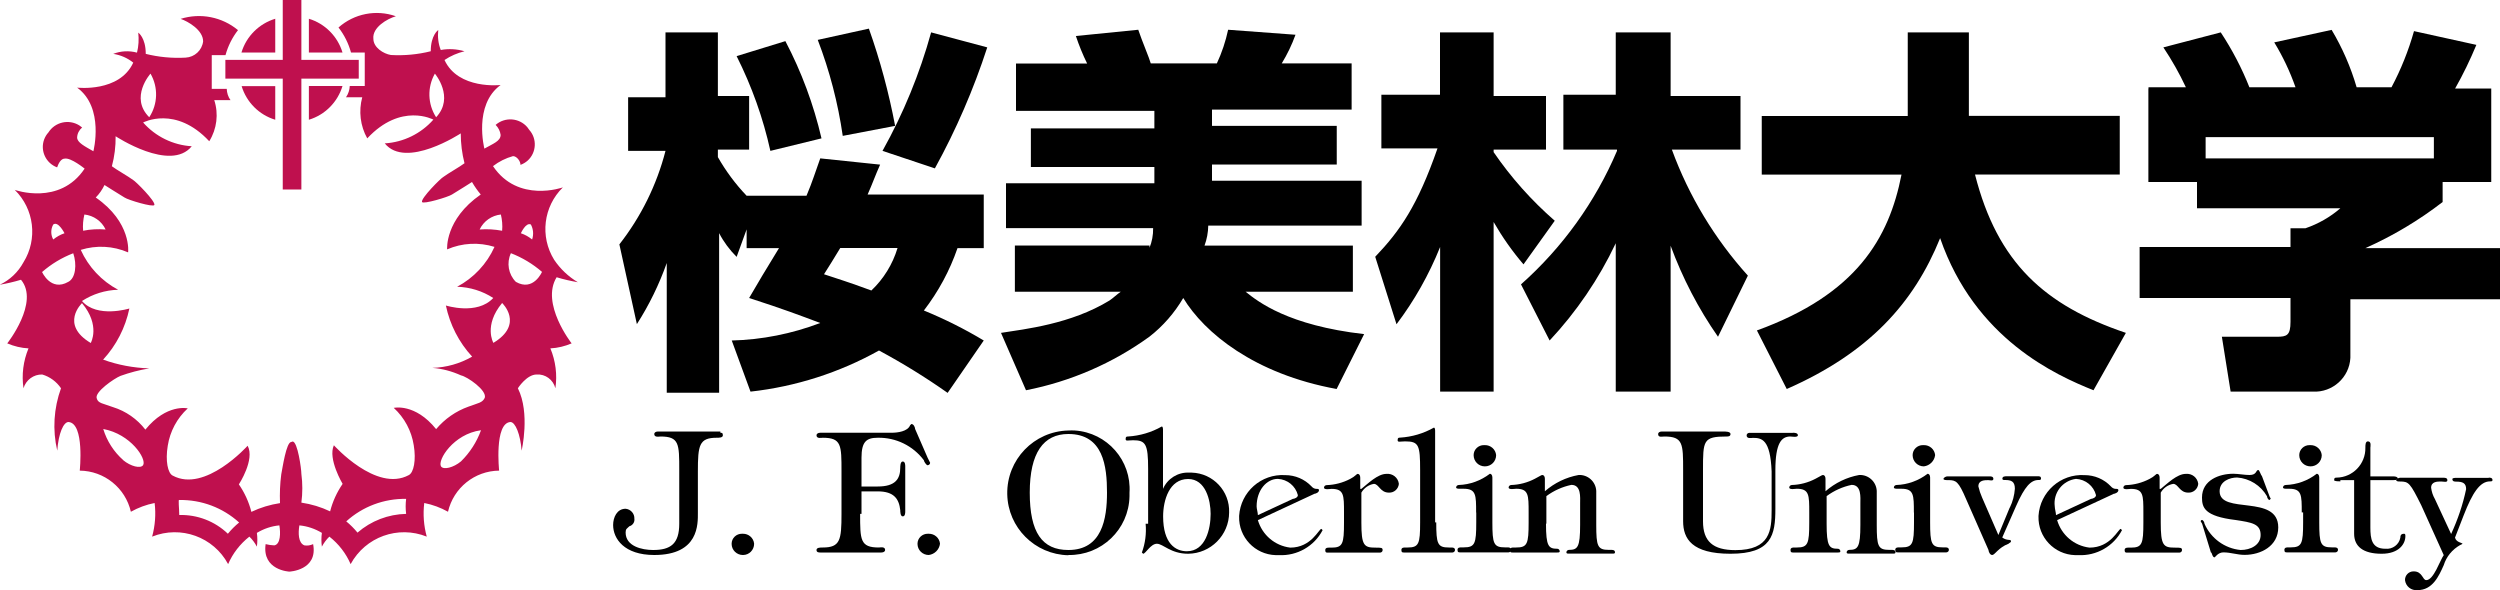
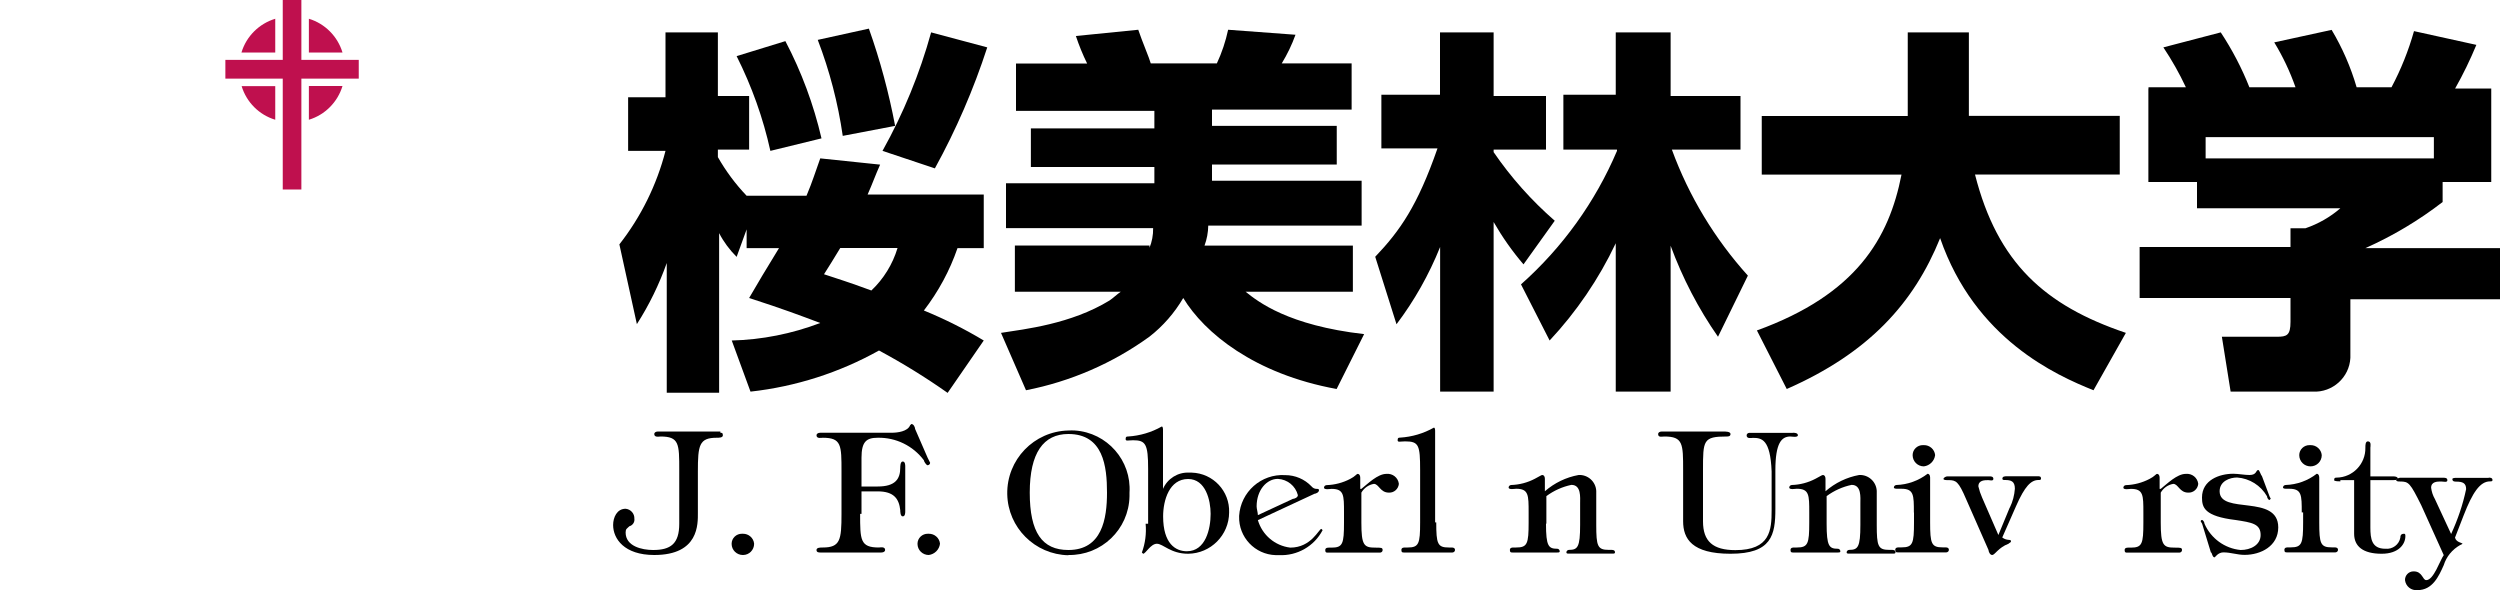
<svg xmlns="http://www.w3.org/2000/svg" id="_レイヤー_2" data-name="レイヤー_2" width="200" height="47.21" viewBox="0 0 200 47.21">
  <g id="_レイヤー_1-2" data-name="レイヤー_1">
    <g>
      <polygon points="28.7 4.79 24.11 4.79 24.11 0 22.62 0 22.62 4.79 18.03 4.79 18.03 6.29 22.62 6.29 22.62 15.16 24.11 15.16 24.11 6.29 28.7 6.29 28.7 4.79" fill="#bf104e" />
      <path d="M24.71,6.88h2.69c-.39,1.29-1.4,2.31-2.69,2.7v-2.7Z" fill="#bf104e" />
      <path d="M24.71,1.5c1.29.39,2.3,1.41,2.69,2.7h-2.69V1.5Z" fill="#bf104e" />
      <path d="M19.32,4.19c.39-1.29,1.41-2.3,2.7-2.69v2.7h-2.7Z" fill="#bf104e" />
      <path d="M22.02,6.88v2.7c-1.29-.39-2.3-1.4-2.69-2.69h2.69Z" fill="#bf104e" />
-       <path d="M23.41,35.32c.4,0,.7,2.2.7,2.59.1.76.1,1.54,0,2.3.8.12,1.57.35,2.3.7.2-.79.54-1.53,1-2.2,0,0-1.2-2-.7-3.09,0,0,3.39,3.79,5.99,2.39.4-.2.6-1.2.4-2.39-.18-1.15-.74-2.2-1.6-2.99,0,0,1.7-.4,3.39,1.7.69-.82,1.58-1.44,2.59-1.8.8-.3,1.1-.3,1.3-.7.2-.6-1.4-1.7-1.9-1.8-.73-.33-1.5-.54-2.3-.6,1.12-.03,2.22-.34,3.19-.9-1.06-1.15-1.78-2.56-2.1-4.09,0,0,2.5.8,3.79-.6-.86-.56-1.86-.87-2.89-.9,1.32-.7,2.38-1.83,2.99-3.19-1.25-.39-2.59-.32-3.79.2,0,0-.2-2.39,2.69-4.39-.26-.31-.5-.65-.7-1,0,0-1.1.7-1.6,1-.3.2-2.3.8-2.4.6-.1-.3,1.5-1.9,1.7-2,.4-.3,1.3-.8,1.7-1.1-.2-.78-.3-1.59-.3-2.39,0,0-4.39,2.89-6.08.8,1.5-.09,2.9-.78,3.89-1.9,0,0-2.59-1.4-5.29,1.5-.56-1-.7-2.18-.4-3.29h-1.3c.18-.26.29-.58.3-.9h1.2v-2.68h-1.1c-.2-.73-.54-1.41-1-2,1.25-1.11,3.01-1.46,4.59-.9-.7.2-1.9.9-1.8,1.8,0,.7.8,1.2,1.4,1.3,1.07.06,2.15-.04,3.19-.3,0-1.3.6-1.7.6-1.7-.06.54,0,1.09.2,1.6.63-.12,1.28-.08,1.9.1-.57.14-1.11.37-1.6.7,1.1,2.39,4.49,2,4.49,2-2.2,1.6-1.3,5.09-1.3,5.09.7-.4,1.3-.6,1.3-1.1-.04-.3-.18-.58-.4-.8.75-.65,1.88-.57,2.53.18.06.07.11.14.16.22.64.71.58,1.82-.13,2.46-.17.15-.36.26-.57.34,0-.3-.3-.7-.6-.7-.58.16-1.12.43-1.6.8,2,2.99,5.59,1.7,5.59,1.7-1.56,1.53-1.85,3.93-.7,5.79.49.73,1.14,1.35,1.9,1.8-.57-.1-1.14-.23-1.7-.4-1.3,2.1,1.2,5.29,1.2,5.29-.54.23-1.11.37-1.7.4.42,1.01.56,2.11.4,3.19-.17-.68-.8-1.15-1.5-1.1-.8,0-1.5,1.1-1.5,1.1,1,2,.3,4.99.3,4.99-.1-1.3-.5-2.29-.9-2.29-1.3.1-.9,3.89-.9,3.89-1.96.02-3.65,1.38-4.09,3.29-.59-.33-1.23-.57-1.9-.7-.11.9-.04,1.82.2,2.69-2.29-.92-4.91.02-6.09,2.2-.37-.86-.96-1.62-1.7-2.2-.24.23-.44.5-.6.8-.05-.36-.05-.74,0-1.1-.55-.33-1.16-.54-1.8-.6-.1.6-.1,1.4.4,1.6.24.04.48,0,.7-.1.4,2.1-1.9,2.2-1.9,2.2,0,0-2.2-.1-1.9-2.2.23.06.46.09.7.1.5-.1.5-1,.4-1.6-.64.06-1.25.27-1.8.6.05.36.05.74,0,1.1-.16-.3-.36-.57-.6-.8-.74.58-1.33,1.34-1.7,2.2-1.17-2.18-3.79-3.12-6.08-2.2.24-.88.31-1.79.2-2.69-.67.13-1.31.37-1.9.7-.44-1.91-2.13-3.27-4.09-3.29,0,0,.4-3.79-.9-3.89-.4,0-.8.9-.9,2.29-.39-1.66-.28-3.39.3-4.99-.36-.53-.89-.92-1.5-1.1-.69-.02-1.31.44-1.5,1.1-.16-1.08-.02-2.18.4-3.19-.59-.03-1.16-.17-1.7-.4,0,0,2.6-3.29,1.1-5.09-.56.17-1.13.3-1.7.4.81-.38,1.47-1.01,1.9-1.8,1.15-1.85.86-4.26-.7-5.79,0,0,3.59,1.3,5.59-1.7,0,0-1.1-.9-1.6-.8-.3,0-.5.4-.6.7-.9-.33-1.37-1.33-1.04-2.23.08-.21.19-.4.34-.56.53-.84,1.63-1.09,2.47-.57.08.05.16.11.23.17-.24.2-.39.49-.4.8,0,.4.6.7,1.3,1.1,0,0,.9-3.49-1.3-5.09,0,0,3.39.4,4.49-2-.46-.37-1.01-.61-1.6-.7.61-.24,1.27-.27,1.9-.1.13-.52.16-1.06.1-1.6,0,0,.6.4.6,1.7,1.04.26,2.12.36,3.19.3.72-.04,1.31-.58,1.4-1.3,0-.9-1.2-1.6-1.8-1.8,1.58-.5,3.31-.16,4.59.9-.46.59-.8,1.27-1,2h-1.1v2.7h1.2c.01.32.11.64.3.9h-1.3c.36,1.1.21,2.31-.4,3.29-2.69-2.89-5.29-1.5-5.29-1.5.99,1.12,2.39,1.81,3.89,1.9-1.7,2.1-6.09-.8-6.09-.8.01.81-.09,1.62-.3,2.4.4.3,1.3.8,1.7,1.1.2.1,1.8,1.7,1.7,2-.1.2-2.1-.4-2.39-.6-.5-.3-1.6-1-1.6-1-.18.37-.41.71-.7,1,2.89,2,2.59,4.39,2.59,4.39-1.2-.52-2.54-.59-3.79-.2.62,1.37,1.67,2.49,2.99,3.19-1.03.03-2.03.34-2.89.9,1.2,1.4,3.79.6,3.79.6-.32,1.53-1.04,2.94-2.1,4.09,1.19.43,2.43.66,3.69.7-.78.13-1.55.33-2.3.6-.5.2-2.1,1.3-1.9,1.8.1.4.5.4,1.3.7,1.03.32,1.93.95,2.59,1.8,1.7-2.1,3.39-1.7,3.39-1.7-.86.79-1.42,1.84-1.6,2.99-.2,1.2,0,2.2.4,2.39,2.59,1.4,5.99-2.39,5.99-2.39.6,1.1-.7,3.09-.7,3.09.46.67.8,1.41,1,2.2.73-.35,1.5-.58,2.29-.7-.03-.77,0-1.54.1-2.3.1-.5.4-2.59.8-2.59l.08-.03ZM34.79,5.89c-.62,1.09-.58,2.44.1,3.49,1.5-1.6-.1-3.49-.1-3.49M42.47,17.96c-.4-.2-.8.7-.8.7.33.11.63.28.9.5.13-.4.1-.83-.1-1.2M40.17,18.46c.04-.44,0-.87-.1-1.3-.74.08-1.38.53-1.7,1.2.6-.05,1.21-.01,1.8.1M40.87,20.26c-.36.77-.2,1.69.4,2.29,1.4.8,2.09-.8,2.09-.8-.74-.64-1.59-1.15-2.5-1.5M40.17,24.24c-1.5,1.8-.7,3.19-.7,3.19,2.49-1.5.7-3.19.7-3.19M38.47,34.42c-2.2.3-3.49,2.4-3.19,2.89.2.3,1,.1,1.6-.4.71-.7,1.26-1.55,1.6-2.49M32.49,39.91c-1.77-.03-3.48.61-4.79,1.8.33.27.63.57.9.9,1.08-.94,2.46-1.47,3.89-1.5-.05-.4-.05-.8,0-1.2M11.94,9.38c.69-1.05.73-2.4.1-3.49,0,0-1.7,1.9-.1,3.49M4.26,19.16c.27-.22.57-.39.9-.5,0,0-.5-1-.9-.7-.21.37-.21.83,0,1.2M8.45,18.36c-.32-.67-.96-1.12-1.7-1.2-.1.43-.14.86-.1,1.3.59-.12,1.2-.15,1.8-.1M3.36,21.75s.7,1.6,2.1.8c.6-.3.7-1.4.4-2.29-.91.35-1.76.86-2.49,1.5M7.26,27.44s.8-1.4-.7-3.19c0,0-1.8,1.7.7,3.19M9.85,36.81c.6.5,1.4.7,1.6.4.3-.5-1-2.49-3.19-2.89.29.96.85,1.83,1.6,2.49M14.34,41.2c1.45-.04,2.85.5,3.89,1.5.27-.33.57-.63.9-.9-1.31-1.19-3.02-1.83-4.79-1.8-.1-.1,0,.7,0,1.2" fill="#bf104e" />
      <path d="M57.63,34.62c.1,0,.2,0,.2.2s-.3.2-.5.2c-1.4,0-1.5.6-1.5,2.7v3.29c0,.9.1,3.39-3.49,3.39-2.4,0-3.29-1.3-3.29-2.4,0-.6.3-1.3,1-1.3.41.04.72.39.7.8.04.27-.14.53-.4.6-.2.2-.3.2-.3.5,0,1.1,1.3,1.4,2.2,1.4,1.4,0,2.09-.5,2.09-2.1v-4.29c0-2.1,0-2.69-1.5-2.69-.1,0-.5.1-.5-.2,0-.1.1-.2.3-.2h4.99v.1Z" />
      <path d="M59.43,44.4c-.49,0-.9-.39-.9-.89,0,0,0,0,0-.01,0-.45.38-.81.83-.8.02,0,.05,0,.07,0,.46-.01.86.34.9.8,0,.49-.39.9-.89.9,0,0,0,0-.01,0" />
      <path d="M68.81,41.1c0,2.1,0,2.7,1.5,2.7.1,0,.5-.1.5.2,0,.1-.1.2-.3.2h-4.89c-.1,0-.3,0-.3-.2s.3-.2.5-.2c1.4,0,1.5-.6,1.5-2.69v-3.4c0-2.1,0-2.69-1.5-2.69-.1,0-.5.1-.5-.2,0-.1.1-.2.3-.2h5.69c.5,0,1.3-.1,1.5-.6l.1-.1c.2,0,.3.3.3.4l1,2.3.2.4c0,.11-.09.19-.2.2-.1,0-.3-.3-.3-.4-.87-1.16-2.24-1.83-3.69-1.8-.9,0-1.3.3-1.3,1.6v2.3h1.3c1.4,0,1.8-.6,1.8-1.5,0-.1,0-.5.2-.5s.2.3.2.4v3.59c0,.1,0,.4-.2.4s-.2-.4-.2-.5c-.1-.9-.5-1.5-1.8-1.5h-1.3v1.8h-.11Z" />
      <path d="M74.3,44.4c-.49,0-.9-.39-.9-.89,0,0,0,0,0-.01,0-.45.38-.81.83-.8.02,0,.05,0,.07,0,.46-.01.86.34.9.8-.06.47-.43.84-.9.9" />
      <path d="M85.47,44.4c2.65.05,4.84-2.05,4.89-4.7,0-.09,0-.19,0-.28.17-2.58-1.79-4.81-4.37-4.98-.17-.01-.35-.01-.52,0-2.75.06-4.94,2.33-4.89,5.09.05,2.68,2.21,4.83,4.89,4.89M88.56,39.41c0,2.1-.4,4.59-3.09,4.59-2.1,0-3.09-1.4-3.09-4.59s1.1-4.69,3.09-4.69c2.8,0,3.09,2.59,3.09,4.69" />
      <path d="M91.65,41.9c.07.78-.03,1.57-.3,2.3l.1.1c.2,0,.6-.8,1.1-.8s1.1.8,2.5.8c1.81-.02,3.27-1.49,3.28-3.3.06-1.71-1.28-3.14-2.99-3.19-.07,0-.14,0-.2,0-.9-.05-1.74.47-2.1,1.3h0v-4.69c0-.1,0-.3-.1-.3-.82.47-1.75.74-2.69.8-.1,0-.2,0-.2.2s.2.1.6.1c1,0,1.2.3,1.2,2.29v4.39h-.2ZM94.95,44.1c-.9,0-1.9-.6-1.9-2.79,0-1.3.5-2.99,2-2.99,1.4,0,1.8,1.7,1.8,2.79,0,1.2-.4,2.99-1.9,2.99" />
      <path d="M105.12,39.51c.1,0,.4-.1.4-.3,0-.1-.1-.1-.2-.1-.16,0-.3-.08-.4-.2-.55-.58-1.31-.9-2.1-.9-1.92-.12-3.57,1.34-3.69,3.26,0,.01,0,.02,0,.04-.05,1.66,1.26,3.05,2.92,3.1.09,0,.18,0,.27,0,1.45.07,2.82-.71,3.49-2l-.1-.1c-.2,0-.8,1.5-2.49,1.5-1.23-.15-2.24-1.01-2.59-2.2l4.49-2.09ZM100.63,41.21c0-.2-.1-.5-.1-.7,0-1.3.8-2.2,1.7-2.2.76.04,1.41.56,1.6,1.3,0,.2-.3.3-.4.3l-2.8,1.3Z" />
      <path d="M108.91,39.11c.5-.4,1.3-1.2,2-1.2.5-.05.94.3,1,.8-.04.41-.39.72-.8.7-.7,0-.8-.7-1.2-.7-.42.07-.79.33-1,.7v2.4c0,1.8.2,2,1.1,2,.5,0,.6,0,.6.2,0,.11-.09.19-.2.2h-4.19c-.1,0-.2,0-.2-.2s.2-.2.3-.2h.2c.9,0,1-.3,1-2v-.8c0-1.4,0-1.9-1-1.9-.1,0-.6.1-.6-.1,0-.11.09-.19.2-.2.66-.02,1.31-.19,1.9-.5.4-.2.5-.4.6-.4s.2.1.2.3v.9h.09Z" />
      <path d="M114.9,41.8c0,1.7.1,2,1,2h.2c.1,0,.3,0,.3.2,0,.11-.09.19-.2.2h-3.89c-.1,0-.2,0-.2-.2s.2-.2.3-.2h.2c.9,0,1-.3,1-2v-4.19c0-2-.1-2.3-1.2-2.3-.4,0-.6.1-.6-.1s.1-.2.2-.2c.95-.06,1.87-.33,2.7-.8.1,0,.1.2.1.3v7.28h.09Z" />
-       <path d="M118.79,37.31c-.5,0-.9-.4-.9-.9h0c0-.45.38-.81.83-.8.02,0,.05,0,.07,0,.46-.01.86.34.9.8,0,.5-.4.9-.9.9h0M118.09,41c0-1.4,0-1.9-1-1.9h-.3c-.1,0-.3,0-.3-.1,0-.11.09-.19.2-.2.91-.03,1.78-.35,2.5-.9.1,0,.2.1.2.3v3.59c0,1.7.1,2,1,2h.2c.1,0,.3,0,.3.2,0,.11-.09.19-.2.2h-3.89c-.1,0-.2,0-.2-.2s.2-.2.3-.2h.2c.9,0,1-.3,1-2v-.79Z" />
      <path d="M123.68,41.9c0,1.8.2,2,.9,2,.11,0,.19.09.2.2,0,.1-.1.1-.2.1h-3.59c-.1,0-.2,0-.2-.2s.2-.2.3-.2h.2c.9,0,1-.3,1-2v-.8c0-1.4,0-1.9-1-1.9-.1,0-.6.1-.6-.1,0-.11.09-.19.2-.2.66-.02,1.31-.19,1.9-.5.4-.2.5-.3.6-.3s.2.1.2.3v1c.77-.67,1.7-1.12,2.7-1.3.74-.04,1.37.53,1.41,1.27,0,.08,0,.16,0,.23v2.49c0,1.7.1,2,1,2h.2c.1,0,.3,0,.3.2,0,.1-.1.1-.2.1h-3.49c-.1,0-.2,0-.2-.1,0-.11.09-.19.2-.2.7,0,.9-.2.9-2v-1.7c0-.5.1-1.5-.7-1.5-.72.15-1.41.46-2,.9v2.2h-.01Z" />
      <path d="M143.43,34.62c.1,0,.4,0,.4.2s-.5.1-.6.1c-.7,0-1.2.5-1.2,2.7v3.09c0,2.1-.3,3.59-3.59,3.59-3.09,0-3.79-1.2-3.79-2.6v-4.09c0-2.1,0-2.69-1.5-2.69-.2,0-.5.1-.5-.2,0-.1.1-.2.3-.2h4.89c.2,0,.6,0,.6.2s-.2.2-.3.2c-1.9,0-1.9.3-1.9,2.7v4.09c0,1.6.8,2.3,2.59,2.3,2.79,0,2.9-1.6,2.9-3.19v-3.1c-.1-2.59-.8-2.69-1.5-2.69-.1,0-.5.1-.5-.2,0-.11.09-.19.2-.2h3.5Z" />
      <path d="M146.13,41.9c0,1.8.2,2,.9,2,.11,0,.19.09.2.2,0,.1-.1.1-.2.1h-3.59c-.1,0-.2,0-.2-.2s.2-.2.3-.2h.2c.9,0,1-.3,1-2v-.8c0-1.4,0-1.9-1-1.9-.1,0-.6.1-.6-.1,0-.11.09-.19.2-.2.66-.02,1.31-.19,1.9-.5.4-.2.5-.3.6-.3s.2.1.2.3v1c.77-.67,1.7-1.12,2.69-1.3.74-.04,1.37.53,1.41,1.27,0,.08,0,.16,0,.23v2.49c0,1.7.1,2,1,2h.2c.1,0,.3,0,.3.2,0,.1-.1.1-.2.1h-3.51c-.1,0-.2,0-.2-.1,0-.11.09-.19.2-.2.7,0,.9-.2.9-2v-1.7c0-.5.1-1.5-.7-1.5-.72.15-1.41.46-2,.9v2.2h0Z" />
      <path d="M153.91,37.31c-.5,0-.9-.4-.9-.9,0-.45.38-.81.83-.8.02,0,.05,0,.07,0,.46-.01.86.34.9.8-.06.47-.43.84-.9.9M153.11,41c0-1.4,0-1.9-1-1.9h-.3c-.1,0-.3,0-.3-.1,0-.11.09-.19.2-.2.91-.03,1.78-.35,2.5-.9.1,0,.2.1.2.3v3.59c0,1.7.1,2,1,2h.2c.1,0,.3,0,.3.2,0,.11-.09.19-.2.2h-3.89c-.1,0-.2,0-.2-.2s.2-.2.3-.2h.2c.9,0,1-.3,1-2v-.79Z" />
      <path d="M160.79,40.6c.23-.47.36-.98.4-1.5,0-.6-.3-.7-.8-.7-.1,0-.2,0-.2-.1,0-.2.2-.2.4-.2h2.39c.2,0,.3,0,.3.2,0,.1-.1.1-.2.1-.6,0-1.1.5-1.8,2.1l-1.1,2.5c.4.3.7.1.7.3,0,.1-.1.1-.2.2-.8.3-1.1.9-1.3.9s-.3-.3-.3-.4l-1.8-4.09c-.6-1.4-.8-1.5-1.4-1.5-.2,0-.4,0-.4-.1s.2-.2.3-.2h3.39c.1,0,.3,0,.3.2s-.3.1-.4.1c-.3,0-.8,0-.8.5.07.31.17.61.3.9l1.3,2.99.91-2.2Z" />
-       <path d="M169.07,39.51c.1,0,.4-.1.4-.3,0-.1-.1-.1-.2-.1-.16,0-.3-.08-.4-.2-.55-.58-1.31-.9-2.1-.9-1.92-.12-3.57,1.34-3.69,3.26,0,.01,0,.02,0,.04-.05,1.66,1.26,3.05,2.92,3.1.09,0,.18,0,.27,0,1.45.07,2.82-.71,3.49-2l-.1-.1c-.2,0-.8,1.5-2.5,1.5-1.23-.15-2.24-1.01-2.59-2.2l4.5-2.09ZM164.48,41.21c0-.2-.1-.5-.1-.7-.14-1.08.62-2.06,1.7-2.2.76.04,1.41.56,1.6,1.3,0,.2-.3.3-.4.3l-2.8,1.3Z" />
      <path d="M172.86,39.11c.5-.4,1.3-1.2,2-1.2.5-.05.94.3,1,.8-.04.41-.39.72-.8.7-.7,0-.8-.7-1.2-.7-.42.07-.79.33-1,.7v2.4c0,1.8.2,2,1.1,2,.5,0,.6,0,.6.2,0,.11-.09.19-.2.2h-4.19c-.1,0-.2,0-.2-.2s.2-.2.3-.2h.2c.9,0,1-.3,1-2v-.8c0-1.4,0-1.9-1-1.9-.1,0-.6.1-.6-.1,0-.11.09-.19.2-.2.66-.02,1.31-.19,1.9-.5.4-.2.5-.4.6-.4s.2.1.2.3v.9h.09Z" />
      <path d="M176.16,41.9c0-.1-.1-.1-.1-.2,0-.06.04-.1.1-.1h0c.1,0,.2.2.2.3.51,1.17,1.62,1.98,2.89,2.1.8,0,1.6-.4,1.6-1.2,0-.9-.7-1-2-1.2-2.5-.3-2.69-1-2.69-1.8,0-1.4,1.4-1.9,2.5-1.9.4,0,.9.1,1.3.1.6,0,.5-.4.7-.4.1,0,.2.4.3.5l.6,1.6.1.2-.1.1c-.1,0-.2-.2-.2-.3-.5-.87-1.4-1.43-2.39-1.5-.6,0-1.4.3-1.4,1.1,0,1.9,4.69.2,4.69,2.89,0,1.5-1.4,2.2-2.69,2.2-.6,0-1.1-.2-1.7-.2-.19,0-.36.08-.5.2l-.2.2c-.2,0-.2-.4-.3-.4l-.7-2.29Z" />
      <path d="M184.84,37.31c-.5,0-.9-.4-.9-.9,0-.45.38-.81.83-.8.02,0,.05,0,.07,0,.46-.01.86.34.9.8,0,.5-.4.9-.9.9M184.14,41c0-1.4,0-1.9-1-1.9h-.2c-.1,0-.3,0-.3-.1,0-.11.09-.19.2-.2.91-.03,1.78-.34,2.5-.9.1,0,.2.1.2.3v3.59c0,1.7.1,2,1,2h.2c.1,0,.3,0,.3.2,0,.11-.09.19-.2.2h-3.89c-.1,0-.2,0-.2-.2s.2-.2.3-.2h.2c.9,0,1-.3,1-2v-.8h-.11Z" />
      <path d="M187.23,38.51c-.1,0-.5,0-.5-.1,0-.2.1-.2.2-.2,1.29-.02,2.32-1.09,2.3-2.38,0,0,0-.01,0-.02,0-.2,0-.5.2-.5.3,0,.2.4.2.5v2.3h1.8c.1,0,.4,0,.4.2,0,.1-.3.1-.5.1h-1.7v3.79c0,.9.1,1.7,1.2,1.7.57.06,1.1-.33,1.2-.9,0-.1,0-.3.3-.3.1,0,.1.1.1.2,0,.6-.5,1.4-1.9,1.4-1.5,0-2.2-.6-2.2-1.6v-4.29h-1.1v.1Z" />
      <path d="M199.1,38.21c.1,0,.3,0,.3.2,0,.1-.1.1-.2.1-.8,0-1.4.9-2.1,2.7l-.7,1.8c.1.4.6.4.6.5l-.2.1c-.62.35-1.09.92-1.3,1.6-.4.9-.9,2-2.1,2-.5.05-.94-.3-1-.8-.01-.38.29-.69.66-.7.01,0,.02,0,.04,0,.7,0,.7.7,1,.7.6,0,1.1-1.6,1.4-2l-1.8-3.99c-.9-1.8-1-1.9-1.7-1.9-.1,0-.3,0-.3-.1s.2-.2.3-.2h3.49c.1,0,.3,0,.3.2s-.3.1-.5.1c-.3,0-.8,0-.8.5.04.32.14.62.3.9l1.3,2.8c.53-1.15.94-2.35,1.2-3.59,0-.5-.3-.6-.8-.6-.1,0-.3,0-.3-.2,0-.1.2-.1.3-.1h2.61Z" />
      <path d="M71.8,19.85c-.39,1.29-1.11,2.46-2.09,3.39-1.9-.7-2.59-.9-3.79-1.3.5-.8.7-1.1,1.3-2.1h4.59ZM59.53,19.85h2.79c-1.1,1.8-1.7,2.79-2.39,3.99,2.79.9,4.09,1.4,5.69,2-2.27.86-4.66,1.34-7.08,1.4l1.5,4.09c3.61-.4,7.11-1.52,10.28-3.29,1.9,1.02,3.73,2.15,5.49,3.39l2.89-4.19c-1.53-.92-3.13-1.72-4.79-2.4,1.16-1.51,2.07-3.19,2.69-4.99h2.1v-4.29h-9.29c.4-.9.6-1.5,1-2.39l-4.79-.5c-.4,1.1-.6,1.8-1.1,2.99h-4.79c-.89-.93-1.66-1.97-2.3-3.09v-.6h2.5v-4.29h-2.5V2.59h-4.19v5.19h-2.99v4.29h2.99c-.7,2.72-1.96,5.27-3.69,7.48l1.4,6.38c.98-1.53,1.78-3.17,2.39-4.89v10.38h4.19v-12.77c.36.7.84,1.34,1.4,1.9l.8-2.2v1.5h-.21ZM65.42,3.19c.95,2.48,1.62,5.05,2,7.68l4.19-.8c-.5-2.64-1.2-5.25-2.1-7.78l-4.09.9ZM74.49,2.59c-.91,3.3-2.22,6.49-3.89,9.48l4.19,1.4c1.7-3.09,3.1-6.33,4.19-9.68l-4.49-1.2ZM58.93,4.49c1.21,2.41,2.12,4.95,2.7,7.58l4.09-1c-.63-2.71-1.6-5.32-2.89-7.78l-3.9,1.2Z" />
      <path d="M91.95,19.85c.21-.51.31-1.05.3-1.6h-11.77v-3.59h11.87v-1.3h-9.88v-3.09h9.88v-1.4h-11.07v-3.79h5.69c-.35-.71-.65-1.45-.9-2.2l4.99-.5c.3.9.9,2.3,1,2.69h5.29c.4-.86.7-1.76.9-2.69l5.39.4c-.29.8-.66,1.57-1.1,2.29h5.59v3.7h-11.17v1.3h9.98v3.09h-9.98v1.3h11.97v3.59h-12.27c-.01.55-.11,1.09-.3,1.6h11.87v3.69h-8.58c1,.8,3.39,2.69,9.48,3.39l-2.2,4.39c-6.58-1.2-10.58-4.49-12.27-7.28-.7,1.19-1.61,2.24-2.7,3.09-2.94,2.13-6.31,3.59-9.88,4.29l-2-4.59c1.9-.3,5.59-.7,8.68-2.59.3-.2.6-.5.9-.7h-8.47v-3.7h10.77v.2Z" />
      <path d="M121.68,22.75c3.32-2.95,5.94-6.59,7.68-10.68v-.1h-4.29v-4.39h4.19V2.59h4.39v5.09h5.59v4.29h-5.49c1.36,3.72,3.43,7.14,6.08,10.08l-2.39,4.89c-1.57-2.25-2.84-4.7-3.79-7.28v11.67h-4.39v-11.87c-1.35,2.85-3.14,5.48-5.29,7.78l-2.29-4.49ZM110.01,20.55c2-2.1,3.39-4.09,4.99-8.68h-4.49v-4.29h4.69V2.59h4.29v5.09h4.19v4.29h-4.19v.2c1.39,2.03,3.03,3.87,4.89,5.49l-2.5,3.49c-.9-1.05-1.7-2.19-2.39-3.39v13.57h-4.28v-11.57c-.89,2.21-2.06,4.29-3.49,6.18l-1.7-5.39Z" />
      <path d="M140.54,26.44c7.98-2.89,10.58-7.38,11.58-12.47h-11.18v-4.69h11.68V2.59h4.89v6.68h12.07v4.69h-11.58c1.8,7.08,5.59,10.48,12.07,12.67l-2.59,4.59c-2.99-1.2-9.48-4.09-12.27-12.17-2.1,5.19-5.69,9.18-12.27,12.07l-2.39-4.69Z" />
      <path d="M194.71,12.67h-18.26v-1.7h18.26v1.7ZM171.87,7.08v7.48h3.89v2.1h11.47c-.82.71-1.77,1.25-2.79,1.6h-1.2v1.5h-12.07v4.08h12.07v1.9c0,1.1-.3,1.2-1.1,1.2h-4.39l.7,4.39h6.58c1.57.08,2.92-1.13,3-2.7,0-.13,0-.26,0-.39v-4.3h11.97v-4.09h-10.77c2.2-.98,4.28-2.22,6.18-3.69v-1.6h3.89v-7.48h-2.89c.64-1.13,1.2-2.29,1.7-3.49l-4.99-1.1c-.44,1.56-1.04,3.06-1.8,4.49h-2.79c-.47-1.61-1.14-3.15-2-4.59l-4.59,1c.69,1.13,1.26,2.34,1.7,3.59h-3.69c-.61-1.54-1.38-3.01-2.29-4.39l-4.59,1.2c.68,1.02,1.28,2.08,1.8,3.19h-2.99v.1Z" />
    </g>
  </g>
</svg>